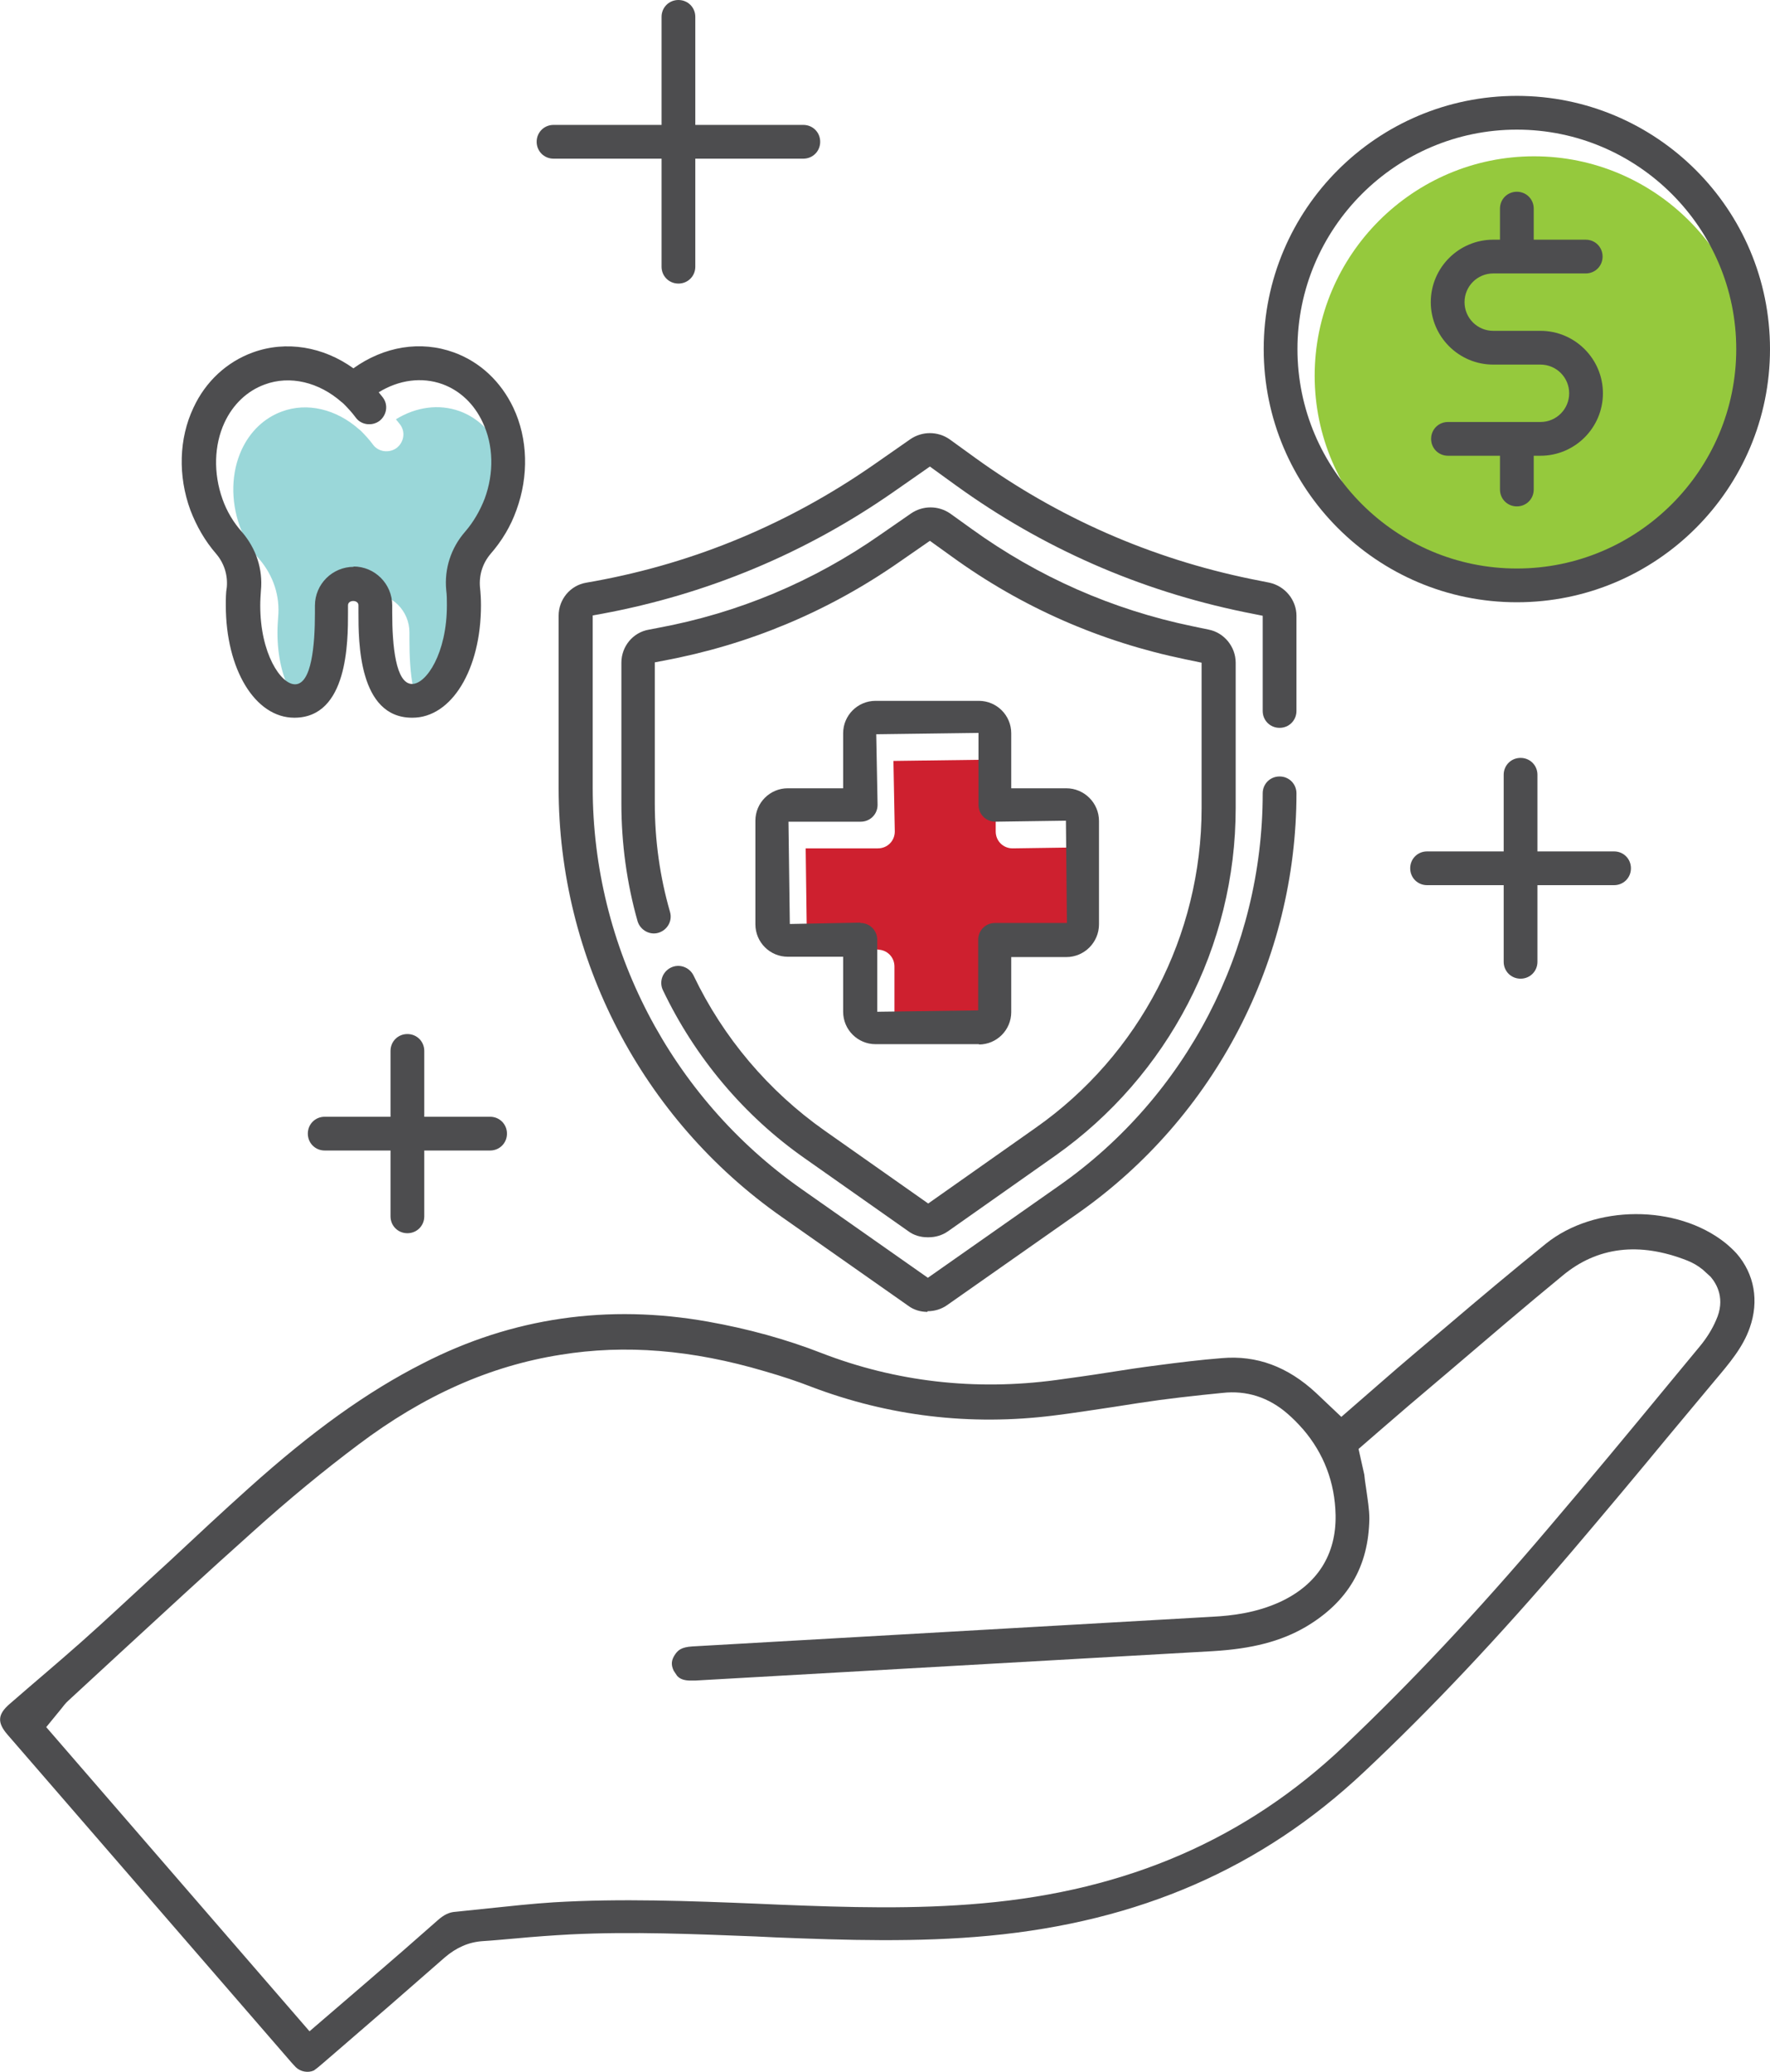
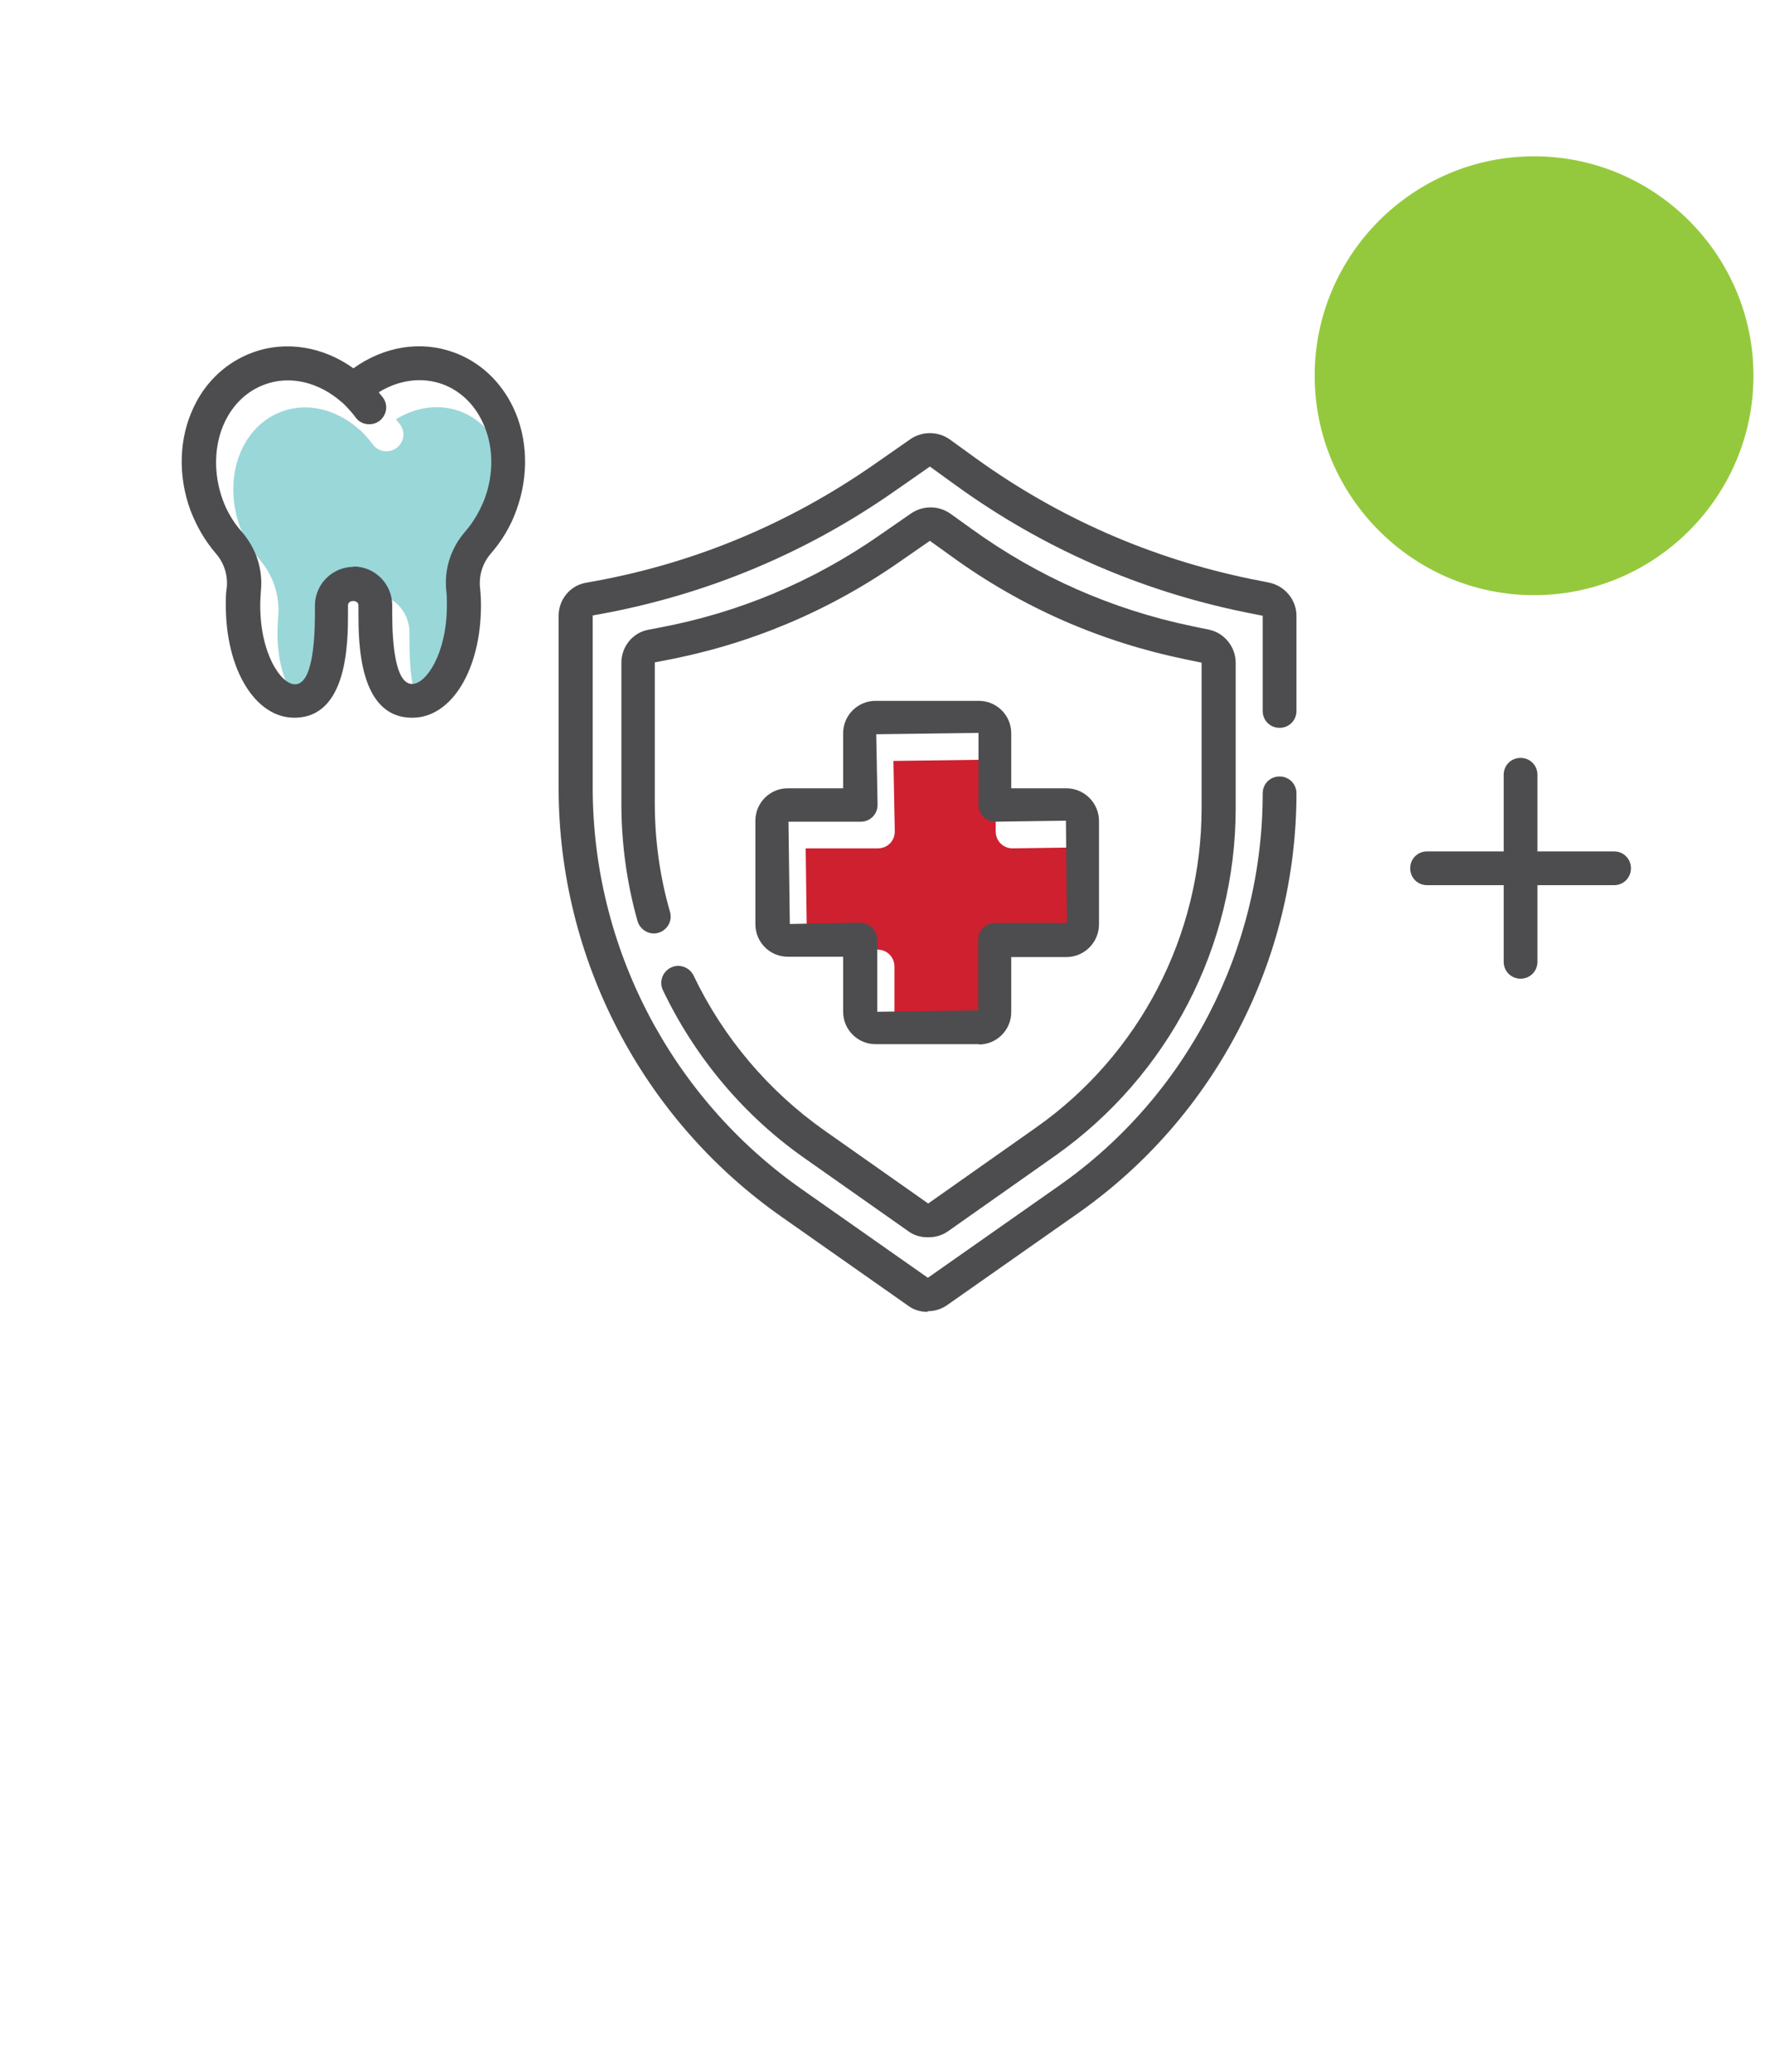
<svg xmlns="http://www.w3.org/2000/svg" id="FINAL_ART" width="52.44" height="61.38" viewBox="0 0 52.44 61.38">
  <defs>
    <style>
      .cls-1 {
        fill: #9ad7d9;
      }

      .cls-2 {
        fill: #ce202f;
      }

      .cls-3 {
        fill: #95c93d;
      }

      .cls-4 {
        fill: #4d4d4f;
      }
    </style>
  </defs>
  <g id="Benefits">
    <path class="cls-2" d="M26,28.13c.28,0,.5.22.5.5v2.13l2.99-.04v-2.09c0-.28.22-.5.5-.5h2.13l-.03-3.03-2.09.03c-.28,0-.5-.22-.5-.5v-2.13l-3.03.04.04,2.09c0,.28-.22.5-.5.5h-2.14l.04,3.03,2.09-.04ZM29.53,30.73h0,0Z" />
    <path class="cls-1" d="M10.98,17.58c.64,0,1.15.52,1.15,1.15v.22c0,.96.1,2.11.59,2.11.42,0,1.03-.91,1.03-2.33,0-.15,0-.3-.02-.45-.06-.63.14-1.25.56-1.73.25-.29.44-.62.58-.98.28-.76.26-1.59-.06-2.26-.25-.54-.67-.94-1.19-1.13-.61-.22-1.29-.13-1.89.24.04.05.08.1.12.15.17.22.12.53-.1.7-.22.16-.54.12-.7-.1-.11-.15-.24-.29-.37-.42-.02-.01-.03-.03-.05-.04-.67-.59-1.53-.8-2.28-.52-.52.19-.94.59-1.19,1.13-.31.67-.33,1.5-.06,2.26.13.37.33.7.58.98.42.49.62,1.1.56,1.73-.01.14-.02.29-.02.45,0,1.42.61,2.33,1.03,2.33.49,0,.59-1.15.59-2.11v-.22c0-.64.52-1.15,1.15-1.15Z" />
    <path class="cls-3" d="M45.45,17.63c-3.58,0-6.5-2.92-6.5-6.5s2.92-6.5,6.5-6.5,6.5,2.92,6.5,6.5-2.92,6.5-6.5,6.5Z" />
    <path class="cls-4" d="M12.21,21.26c-1.59,0-1.59-2.26-1.59-3.11v-.22c0-.17-.31-.17-.31,0v.22c0,.85,0,3.11-1.59,3.11-1.16,0-2.03-1.43-2.03-3.33,0-.18,0-.37.03-.54.03-.36-.08-.71-.32-.99-.33-.38-.58-.82-.76-1.29-.37-1.01-.34-2.12.09-3.03.36-.78.99-1.36,1.76-1.64.99-.36,2.09-.17,2.98.47.91-.65,1.99-.83,2.98-.47.77.28,1.39.86,1.76,1.64.43.91.46,2.02.09,3.03-.17.48-.43.91-.76,1.29-.24.28-.35.63-.32.99.02.18.03.36.03.54,0,1.9-.87,3.33-2.03,3.33ZM10.47,16.78c.64,0,1.15.52,1.15,1.15v.22c0,.96.1,2.11.59,2.11.42,0,1.03-.91,1.03-2.33,0-.15,0-.3-.02-.45-.06-.63.14-1.25.56-1.73.25-.29.44-.62.58-.98.28-.76.26-1.59-.06-2.26-.25-.54-.67-.94-1.19-1.13-.61-.22-1.29-.13-1.89.24.04.05.08.1.12.15.17.22.12.53-.1.7-.22.16-.54.12-.7-.1-.11-.15-.24-.29-.37-.42-.02-.01-.03-.03-.05-.04-.67-.59-1.53-.8-2.28-.52-.52.19-.94.59-1.19,1.13-.31.67-.33,1.5-.06,2.26.13.37.33.7.58.98.42.49.62,1.1.56,1.73-.01.14-.02.29-.02.45,0,1.42.61,2.33,1.03,2.33.49,0,.59-1.15.59-2.11v-.22c0-.64.52-1.15,1.15-1.15Z" />
-     <path class="cls-4" d="M.22,51.38c-.31-.36-.29-.6.07-.91l.52-.45c.7-.6,1.43-1.22,2.13-1.86.67-.61,1.33-1.23,2-1.84l.13-.12c.75-.7,1.52-1.42,2.29-2.11,1.88-1.69,3.52-2.87,5.18-3.71,2.63-1.35,5.47-1.76,8.44-1.23,1.18.21,2.31.52,3.36.93,2.2.85,4.54,1.12,6.94.8.51-.07,1.02-.14,1.52-.22.56-.09,1.04-.16,1.51-.22.61-.08,1.25-.16,1.89-.21,1.03-.09,1.95.25,2.79,1.03l.75.71,1.08-.94c.39-.34.77-.67,1.15-.99l.9-.76c.95-.81,1.94-1.64,2.93-2.44,1.44-1.16,3.88-1.17,5.32-.02.12.1.23.2.33.31.53.61.67,1.41.39,2.2-.2.58-.61,1.06-1.04,1.57l-1.36,1.63c-.94,1.14-1.92,2.31-2.89,3.45-2.16,2.53-4.17,4.66-6.14,6.51-3.03,2.85-6.66,4.43-11.11,4.85-2.11.2-4.27.13-6.29.05l-.63-.03c-1.8-.07-3.65-.15-5.48-.06-.55.03-1.1.07-1.63.12-.35.03-.66.06-.98.08-.41.03-.77.19-1.11.48-1.06.93-2.13,1.86-3.2,2.78l-.43.37c-.09.08-.19.16-.25.2-.17.08-.4.04-.54-.1l-.12-.13L.22,51.38ZM38.58,42.31c-.13-.15-.28-.3-.43-.43-.56-.49-1.22-.7-1.93-.62l-.59.06c-.48.05-.88.1-1.27.15-.44.06-.89.13-1.33.2-.67.1-1.24.19-1.81.26-2.47.31-4.89.02-7.18-.85-.41-.16-.86-.31-1.38-.46-2.16-.64-4.14-.8-6.05-.49-2.09.33-4.05,1.2-5.99,2.66-1,.75-2.04,1.6-3.16,2.61-1.31,1.17-2.62,2.38-3.89,3.55l-1.55,1.43c-.09.08-.15.17-.2.23l-.45.55,7.8,9.01,1.71-1.47c.7-.6,1.4-1.21,2.09-1.82.18-.16.34-.24.53-.25l.96-.1c.67-.07,1.31-.14,1.94-.18,2-.12,4.04-.04,6.02.04l.69.03c2.01.08,3.98.14,5.99-.04,4.3-.38,7.81-1.9,10.72-4.66,1.95-1.85,3.93-3.95,6.05-6.45,1.21-1.42,2.42-2.88,3.59-4.3l.91-1.1c.19-.23.36-.5.47-.76.29-.63.02-1.08-.16-1.29l-.23-.21c-.16-.13-.31-.21-.46-.27-1.42-.56-2.67-.41-3.7.45-1.12.92-2.23,1.87-3.32,2.8l-1.25,1.06c-.26.22-1.47,1.27-1.47,1.27l.17.76c.01.12.03.25.05.38.05.36.1.65.1.92-.02,1.43-.64,2.48-1.9,3.22-.73.42-1.57.64-2.74.71l-15.32.87h-.2c-.24-.01-.32-.11-.35-.14l-.1-.15c-.09-.19-.07-.33.06-.51.07-.09.16-.19.49-.21l15.42-.88c.56-.03,1.29-.11,2.02-.45,1.08-.51,1.64-1.39,1.62-2.56-.02-.97-.35-1.83-.97-2.55Z" />
    <g>
-       <path class="cls-4" d="M44.94,17.84c-4.14,0-7.5-3.36-7.5-7.5s3.36-7.5,7.5-7.5,7.5,3.36,7.5,7.5-3.36,7.5-7.5,7.5ZM44.94,3.84c-3.58,0-6.5,2.92-6.5,6.5s2.92,6.5,6.5,6.5,6.5-2.92,6.5-6.5-2.92-6.5-6.5-6.5Z" />
-       <path class="cls-4" d="M45.64,9.8h-1.4c-.47,0-.85-.38-.85-.85s.38-.85.85-.85h.68s.01,0,.02,0,.01,0,.02,0h2.02c.28,0,.5-.22.5-.5s-.22-.5-.5-.5h-1.54v-.92c0-.28-.22-.5-.5-.5s-.5.22-.5.5v.92h-.2c-1.02,0-1.85.83-1.85,1.85s.83,1.85,1.85,1.85h1.4c.47,0,.85.38.85.85s-.38.85-.85.85h-2.74c-.28,0-.5.22-.5.5s.22.5.5.5h1.54v1c0,.28.22.5.5.5s.5-.22.5-.5v-1h.2c1.02,0,1.85-.83,1.85-1.85s-.83-1.85-1.85-1.85Z" />
-     </g>
+       </g>
    <g>
      <path class="cls-4" d="M27.48,38.86c-.21,0-.41-.06-.57-.18l-3.76-2.64c-4.13-2.9-6.6-7.65-6.6-12.7v-5.1c0-.48.34-.9.82-.98l.28-.05c2.98-.55,5.74-1.71,8.23-3.44l1.09-.76c.35-.24.81-.24,1.16,0l.76.55c2.45,1.77,5.2,2.98,8.17,3.59l.55.11c.46.1.8.51.8.98v2.82c0,.28-.22.5-.5.5s-.5-.22-.5-.5v-2.82l-.55-.11c-3.11-.64-5.98-1.9-8.55-3.76l-.76-.55-1.09.76c-2.6,1.81-5.5,3.02-8.62,3.6l-.28.05v5.1c0,4.72,2.31,9.16,6.17,11.88l3.76,2.64,3.89-2.73c3.78-2.65,6.03-7,6.03-11.62,0-.28.22-.5.5-.5s.5.22.5.5c0,4.94-2.42,9.59-6.46,12.43l-3.89,2.73c-.17.12-.37.18-.58.18Z" />
      <path class="cls-4" d="M29.01,30.93h-3.07c-.53,0-.96-.43-.96-.96v-1.63h-1.64c-.53,0-.96-.43-.96-.96v-3.07c0-.53.43-.96.96-.96h1.64v-1.63c0-.53.43-.96.96-.96h3.06c.53,0,.96.43.96.96v1.63h1.63c.53,0,.97.43.97.97v3.06c0,.53-.43.97-.97.97h-1.63v1.63c0,.53-.43.96-.96.96ZM25.49,27.34c.28,0,.5.22.5.5v2.13l2.99-.04v-2.09c0-.28.22-.5.5-.5h2.13l-.03-3.03-2.09.03c-.28,0-.5-.22-.5-.5v-2.13l-3.03.04.04,2.09c0,.28-.22.5-.5.5h-2.14l.04,3.03,2.09-.04ZM29.01,29.93h0,0Z" />
      <path class="cls-4" d="M27.48,36.65c-.21,0-.41-.06-.57-.18l-3.07-2.16c-1.8-1.26-3.25-2.99-4.2-4.98-.12-.25-.01-.55.24-.67.25-.12.55-.01.67.24.88,1.84,2.22,3.42,3.88,4.59l3.07,2.16,3.18-2.24c3.08-2.16,4.92-5.7,4.92-9.47v-4.31l-.48-.1c-2.52-.52-4.85-1.54-6.93-3.05l-.64-.46-.91.63c-2.11,1.47-4.46,2.45-6.98,2.92l-.26.05v4.18c0,1.09.15,2.17.45,3.21.08.27-.08.54-.34.62-.26.08-.54-.08-.62-.34-.32-1.13-.48-2.31-.48-3.48v-4.18c0-.48.34-.9.82-.98l.26-.05c2.38-.44,4.6-1.37,6.59-2.76l.91-.63c.35-.24.81-.24,1.16,0l.64.46c1.97,1.42,4.17,2.39,6.54,2.88l.48.1c.46.09.8.51.8.98v4.31c0,4.09-2,7.93-5.34,10.29l-3.18,2.24c-.17.12-.37.18-.58.18Z" />
    </g>
    <path class="cls-4" d="M47.82,25.22h-2.27v-2.27c0-.28-.22-.5-.5-.5s-.5.22-.5.5v2.27h-2.27c-.28,0-.5.22-.5.5s.22.5.5.5h2.27v2.27c0,.28.22.5.5.5s.5-.22.5-.5v-2.27h2.27c.28,0,.5-.22.5-.5s-.22-.5-.5-.5Z" />
-     <path class="cls-4" d="M23.8,3.7h-3.2V.5c0-.28-.22-.5-.5-.5s-.5.22-.5.5v3.2h-3.2c-.28,0-.5.22-.5.5s.22.5.5.5h3.2v3.2c0,.28.22.5.5.5s.5-.22.5-.5v-3.2h3.2c.28,0,.5-.22.5-.5s-.22-.5-.5-.5Z" />
-     <path class="cls-4" d="M14.52,33.08h-1.95v-1.95c0-.28-.22-.5-.5-.5s-.5.22-.5.5v1.95h-1.95c-.28,0-.5.22-.5.5s.22.5.5.5h1.95v1.95c0,.28.22.5.5.5s.5-.22.5-.5v-1.95h1.95c.28,0,.5-.22.5-.5s-.22-.5-.5-.5Z" />
  </g>
</svg>